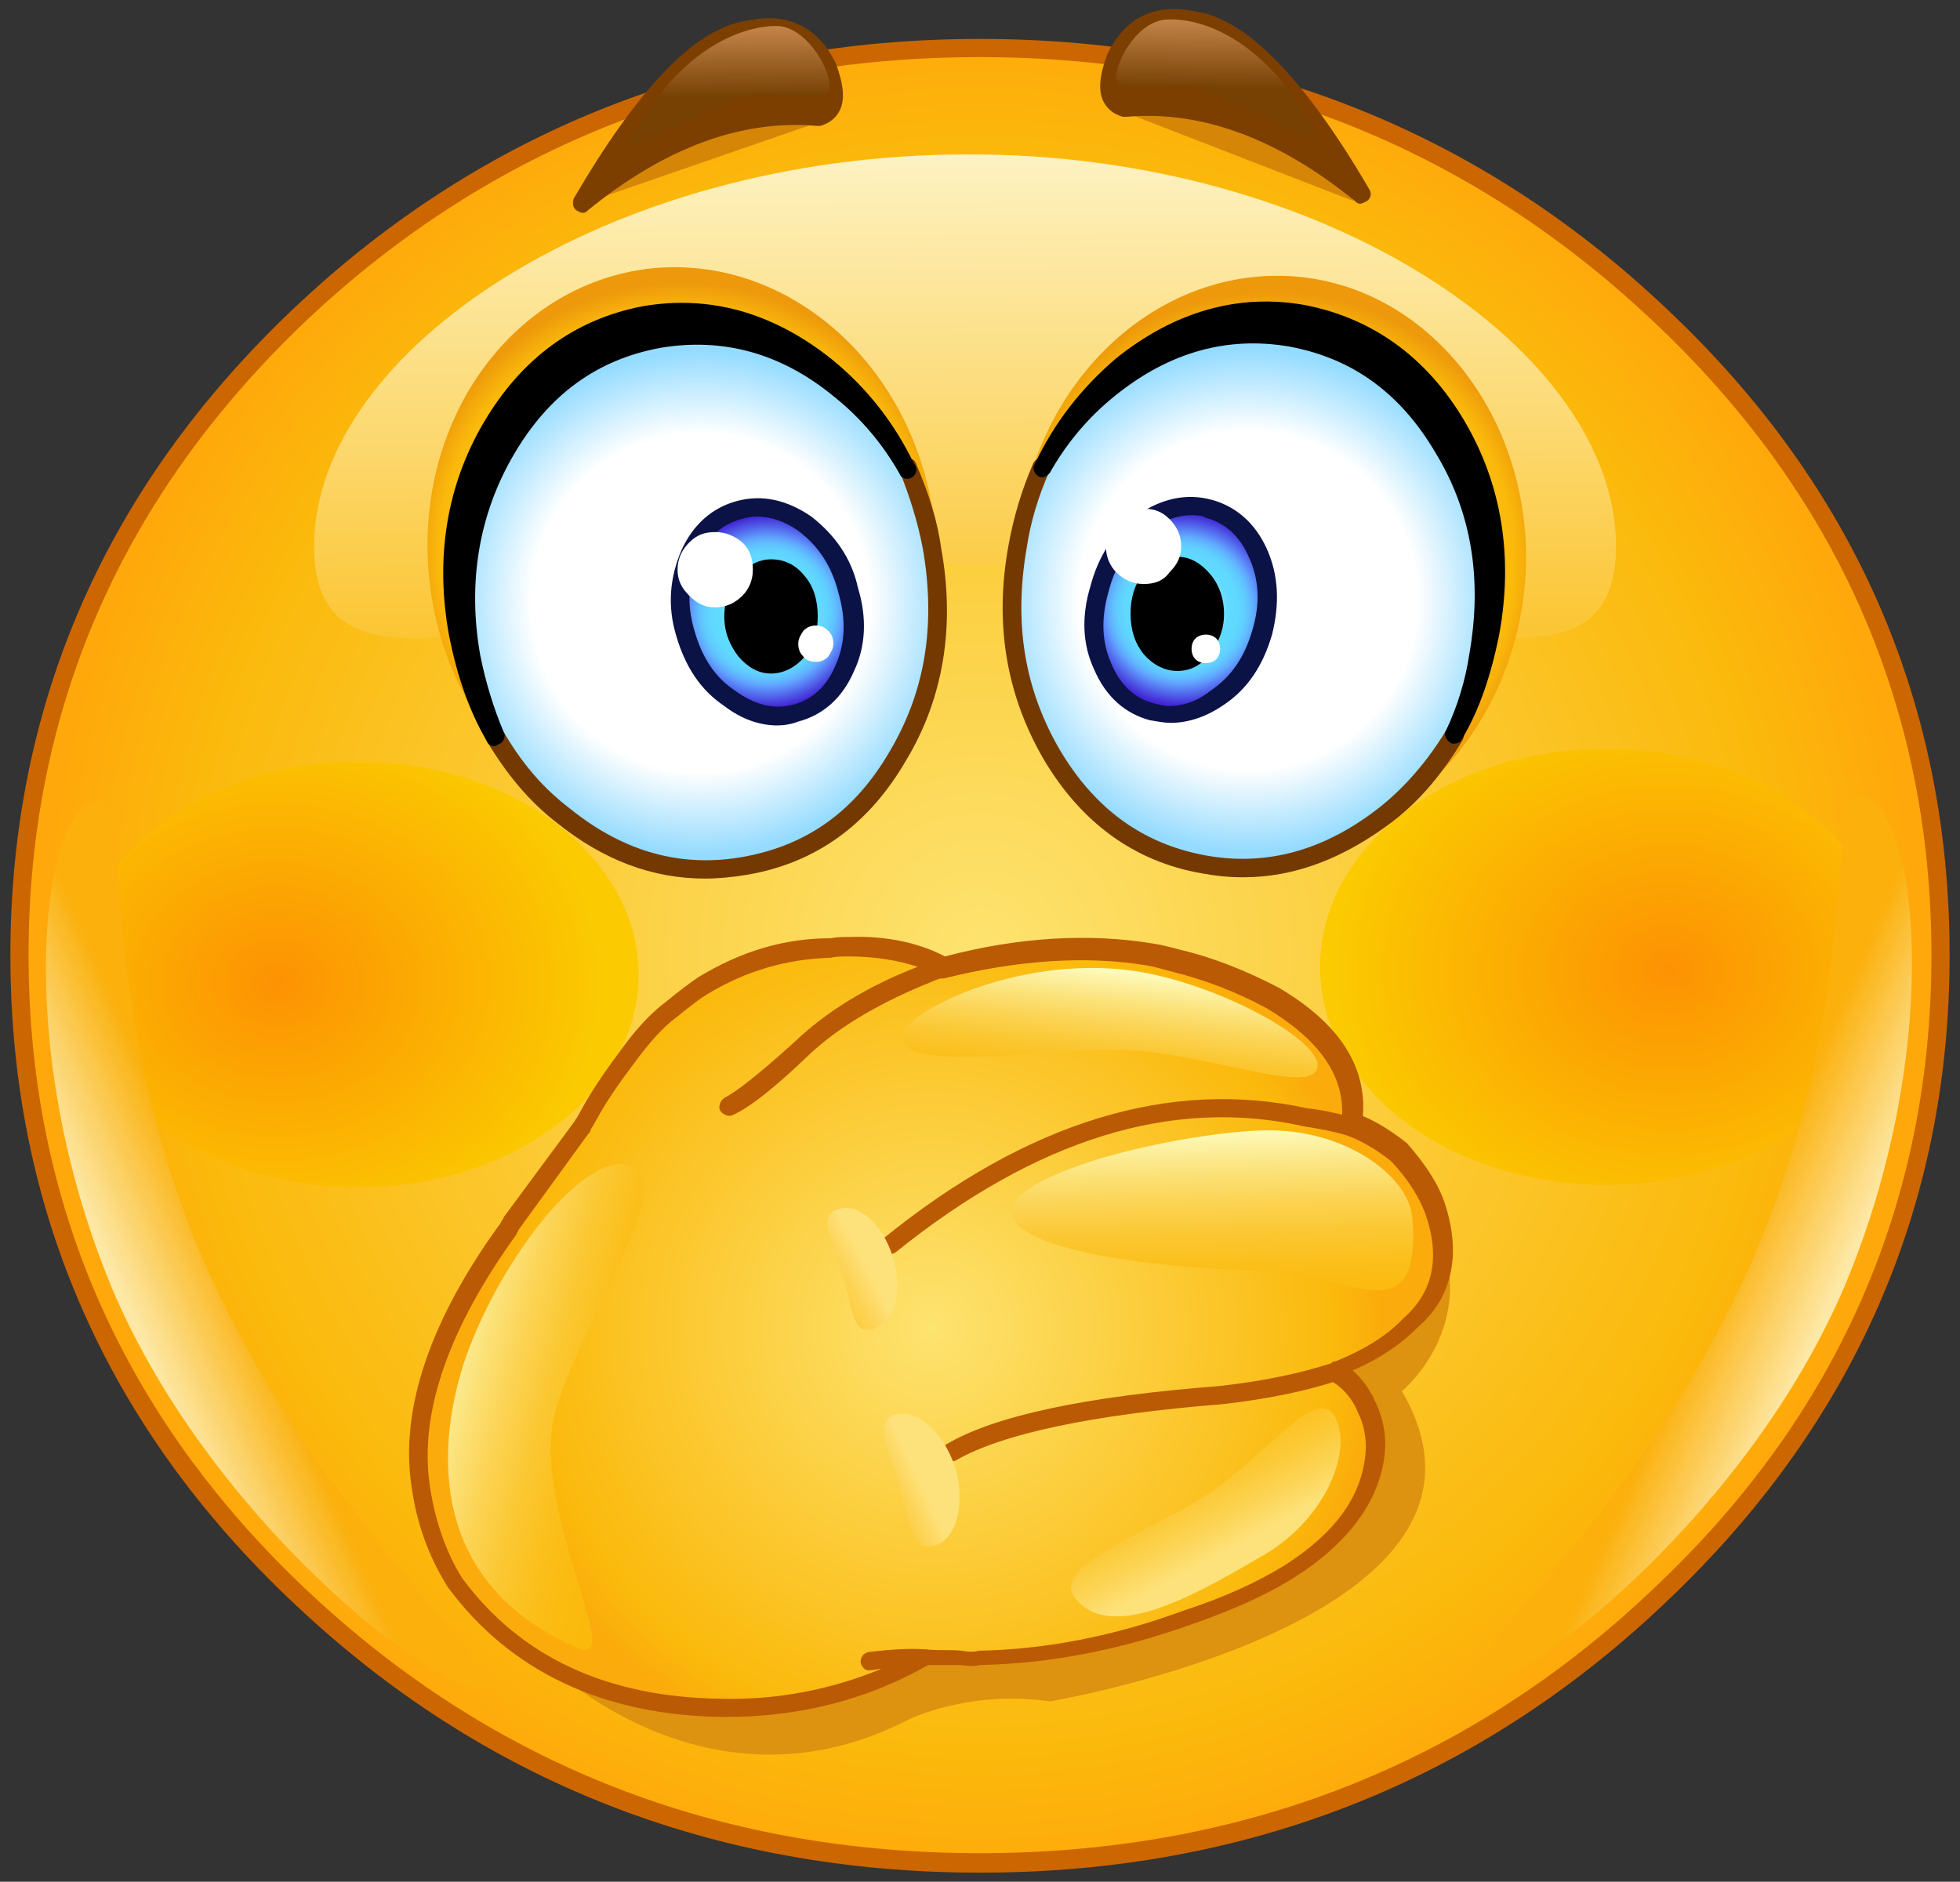
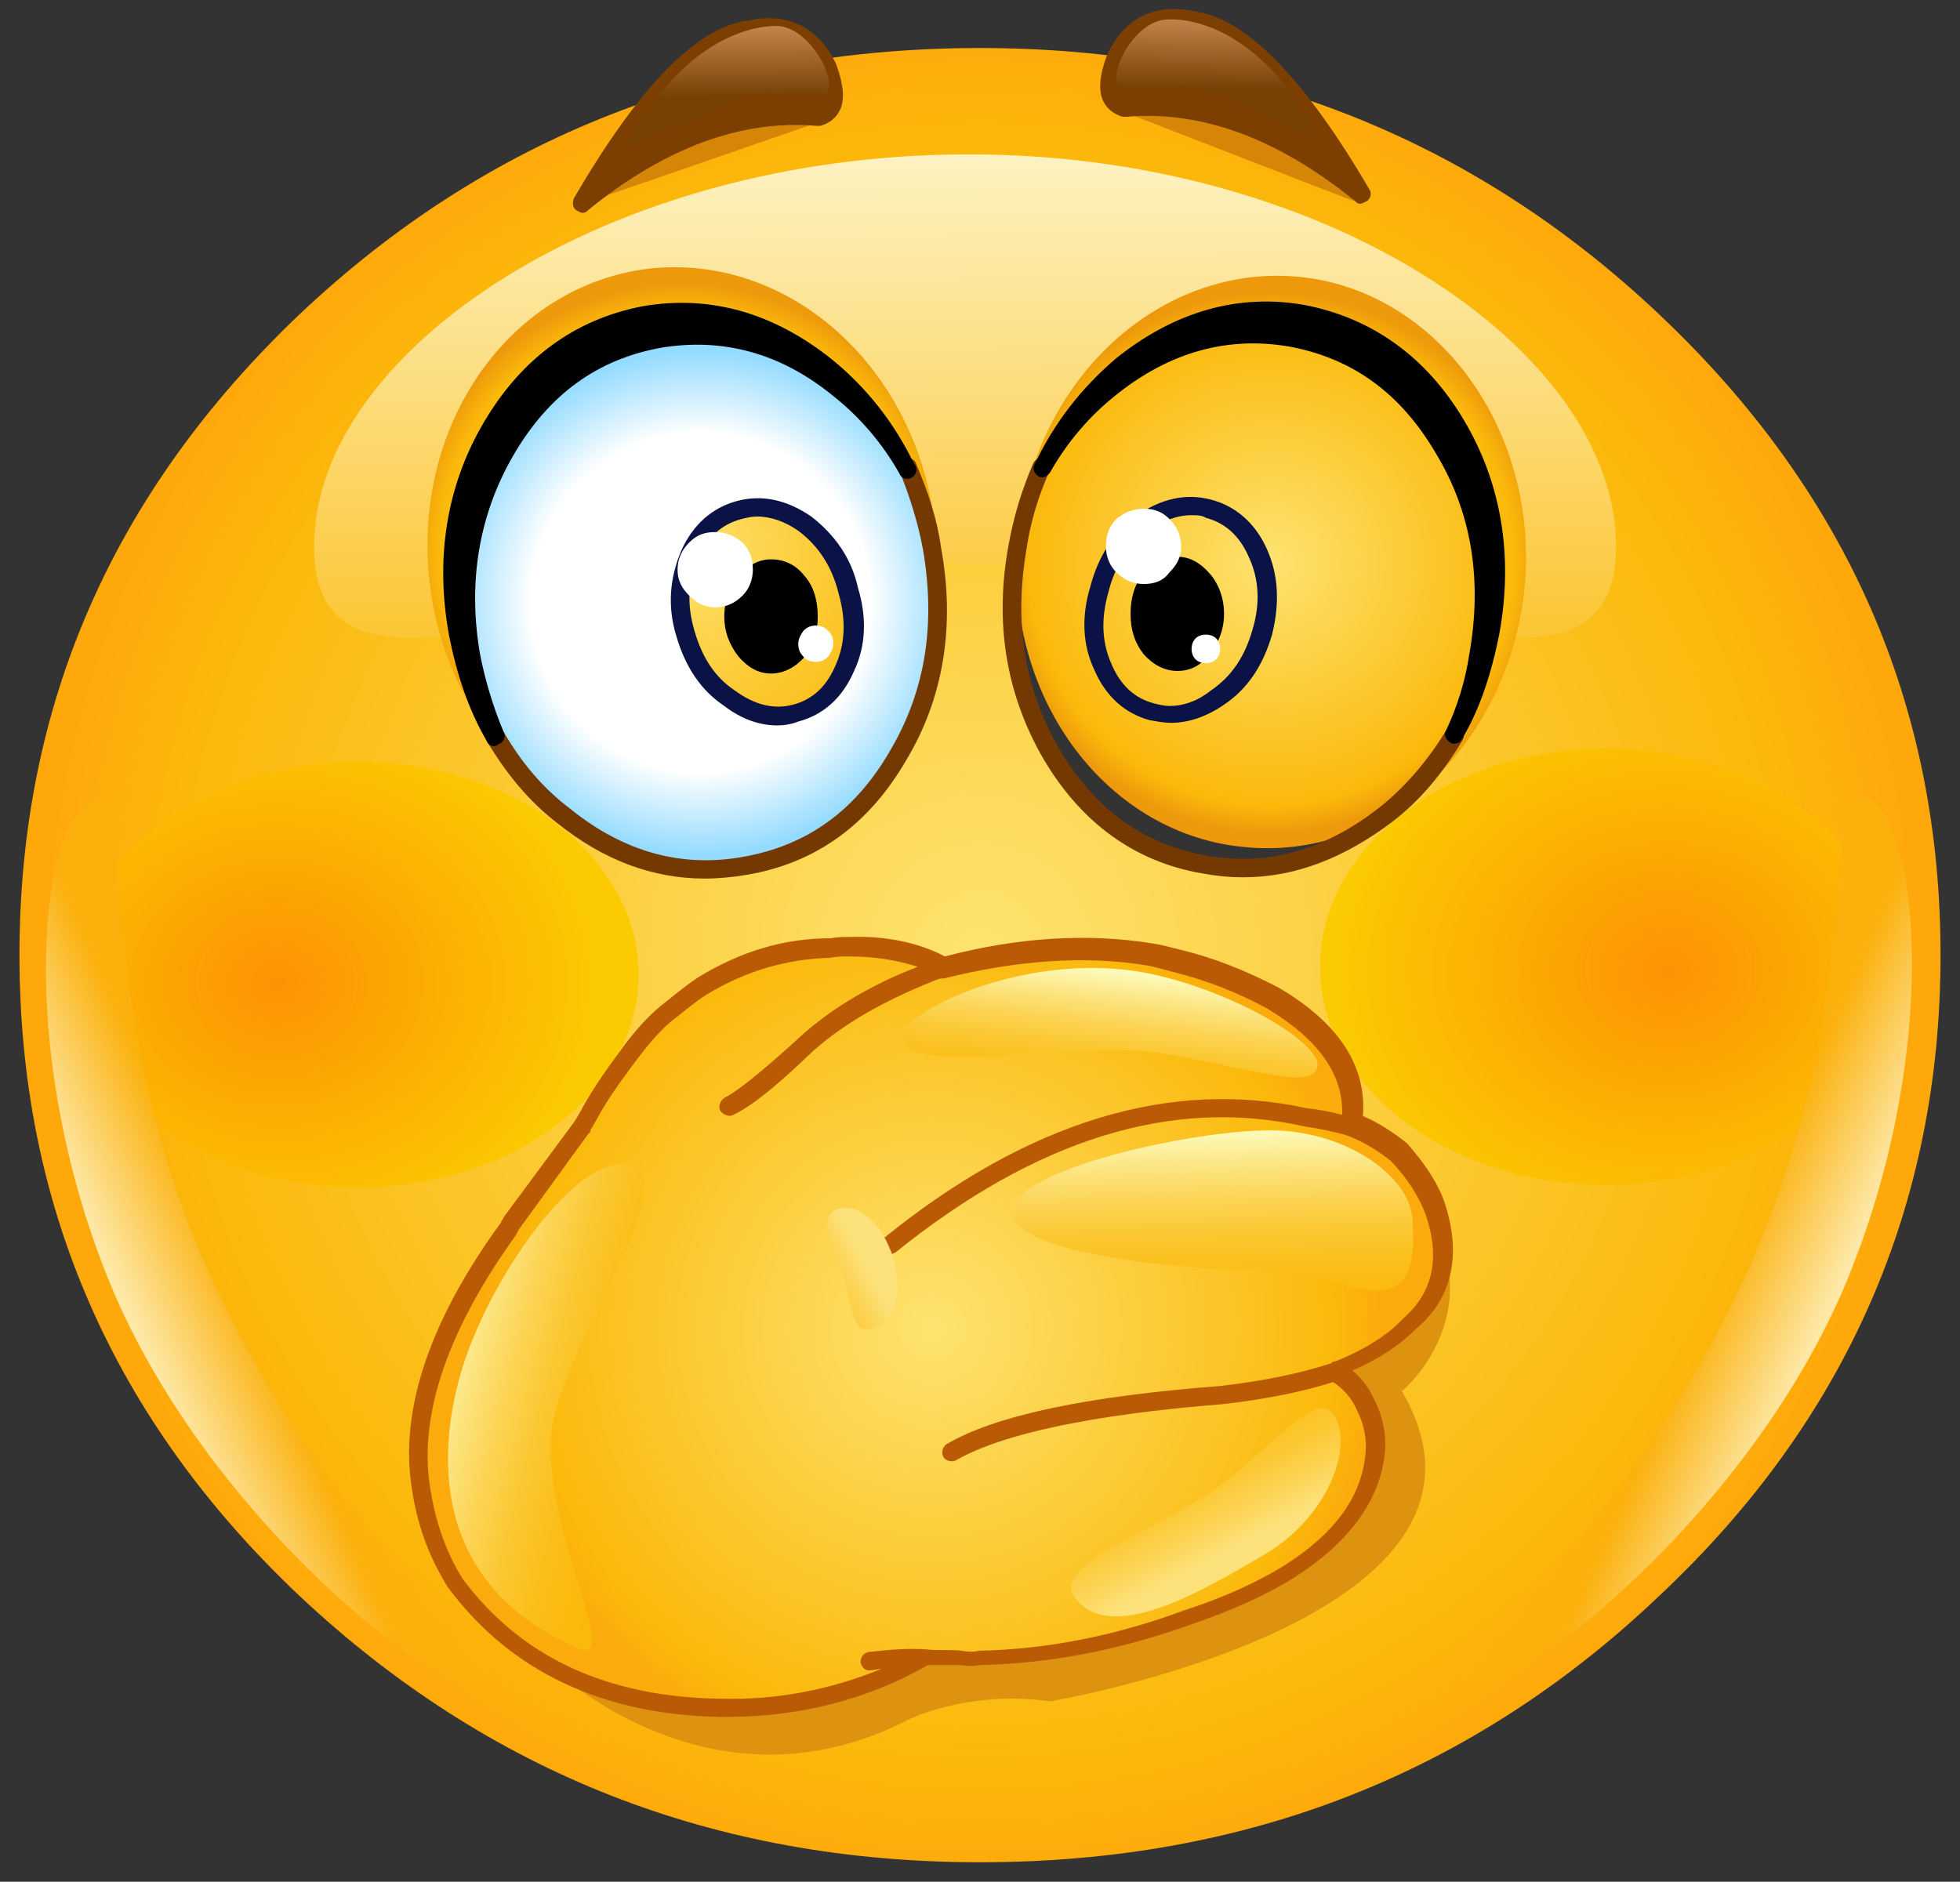
<svg xmlns="http://www.w3.org/2000/svg" version="1" width="151" height="145" viewBox="0 0 151 145">
  <rect x="0" y="0" width="151" height="145" fill="#333333" stroke="none" />
  <radialGradient id="a" cx="75.501" cy="73.64" r="71.989" gradientUnits="userSpaceOnUse">
    <stop offset="0" stop-color="#FDE370" />
    <stop offset=".855" stop-color="#FBB90B" />
    <stop offset="1" stop-color="#FFA80B" />
  </radialGradient>
  <path fill="url(#a)" d="M127.8 24.2C113.4 10.6 95.9 3.7 75.5 3.7s-37.9 6.8-52.4 20.5C8.7 37.9 1.5 54.3 1.5 73.6c0 19.3 7.2 35.8 21.6 49.4 14.5 13.6 31.9 20.5 52.4 20.5s37.9-6.8 52.3-20.5c14.5-13.6 21.7-30.2 21.7-49.4 0-19.3-7.2-35.7-21.7-49.4zM80.3 35.9c1.4-3.1 3.5-5.7 6.1-7.9 4.3-3.5 8.9-4.8 14-3.9 5 .9 8.9 3.8 11.8 8.6 2.8 4.8 3.7 10.2 2.7 16-.6 2.9-1.5 5.6-2.8 7.9-1.4 2.4-3.1 4.4-5.2 6.1-4.3 3.5-9 4.8-14 3.9-5-.9-8.9-3.7-11.7-8.5-2.8-4.8-3.6-10.1-2.6-16 .2-2.3.9-4.3 1.7-6.2z" />
  <radialGradient id="b" cx="143.456" cy="74.755" r="21.572" gradientTransform="matrix(1.194 0 0 1 -42.727 0)" gradientUnits="userSpaceOnUse">
    <stop offset="0" stop-color="#FD9203" />
    <stop offset="1" stop-color="#FBCA01" />
  </radialGradient>
  <ellipse fill="url(#b)" cx="123.7" cy="74.5" rx="22" ry="16.8" />
  <radialGradient id="c" cx="53.658" cy="75.717" r="20.864" gradientTransform="matrix(1.194 0 0 1 -42.727 0)" gradientUnits="userSpaceOnUse">
    <stop offset="0" stop-color="#FD9203" />
    <stop offset="1" stop-color="#FBCA01" />
  </radialGradient>
  <ellipse fill="url(#c)" cx="27.6" cy="75.1" rx="21.6" ry="16.4" />
  <linearGradient id="d" gradientUnits="userSpaceOnUse" x1="168.492" y1="67.129" x2="158.34" y2="58.481" gradientTransform="matrix(-.677 -.311 -.152 .702 133.888 105.54)">
    <stop offset="0" stop-color="#FDE8A6" />
    <stop offset="1" stop-color="#FBB00B" />
  </linearGradient>
  <path fill="url(#d)" d="M37.3 129.6c-1.2 2.7-20.2-11-28.4-29.7C.8 81.1 3.1 61.4 7.8 61.6c2.1.1-.2 16.8 7.9 35.6 8.2 18.8 22.4 30.6 21.6 32.4z" />
  <path fill="#DD9210" d="M42.2 128.2s12.3 12.3 27.8 4.3c0 0 4.6-2.3 10.9-1.4 0 0 37.4-6.3 27.1-23.9 0 0 6.7-5.5 2.1-13.8s-67.9 34.8-67.9 34.8z" />
  <path fill="#D68607" d="M86 8.4l18.3 7.1S94.1-.8 86 8.4zM44.9 15.7l18.8-6.5c0-.1-7.5-9.1-18.8 6.5z" />
  <linearGradient id="e" gradientUnits="userSpaceOnUse" x1="74.128" y1="11.849" x2="74.373" y2="59.686">
    <stop offset="0" stop-color="#FDF2C2" />
    <stop offset="1" stop-color="#FBB90B" />
  </linearGradient>
  <path fill="url(#e)" d="M124.5 42.1c0 15.1-22.6 1.3-50.3 1.3-27.7 0-50 13.8-50-1.3s22.6-30.2 50.3-30.2c27.6-.1 50 15.1 50 30.2z" />
  <radialGradient id="f" cx="96.28" cy="59.532" r="19.923" gradientTransform="matrix(1.046 .082 -.082 1.045 2.085 -26.75)" gradientUnits="userSpaceOnUse">
    <stop offset="0" stop-color="#FDE370" />
    <stop offset=".897" stop-color="#FBB90B" />
    <stop offset="1" stop-color="#ED990B" />
  </radialGradient>
  <path fill="url(#f)" d="M117.5 44.8c-1 12.2-10.5 21.4-21.3 20.5-10.8-.8-18.8-11.4-17.8-23.5s10.5-21.3 21.3-20.5c10.7.8 18.7 11.4 17.8 23.5z" />
  <radialGradient id="g" cx="48.818" cy="38.059" r="19.923" gradientTransform="matrix(1.042 -.122 .122 1.041 -2.934 8.985)" gradientUnits="userSpaceOnUse">
    <stop offset="0" stop-color="#FDE370" />
    <stop offset=".897" stop-color="#FBB90B" />
    <stop offset="1" stop-color="#ED990B" />
  </radialGradient>
  <path fill="url(#g)" d="M72 40.4c1.4 12.1-6.2 23-16.9 24.2-10.7 1.2-20.6-7.6-22-19.7S39.2 22 50 20.7c10.8-1.2 20.6 7.6 22 19.7z" />
  <radialGradient id="h" cx="96.15" cy="46.261" r="19.419" gradientUnits="userSpaceOnUse">
    <stop offset=".672" stop-color="#FFF" />
    <stop offset="1" stop-color="#94DBFF" />
  </radialGradient>
-   <path fill="url(#h)" d="M85.5 29.8c-2.2 1.7-3.9 3.8-5.2 6.1-.8 1.9-1.5 3.9-1.9 6.2-1 5.9-.2 11.2 2.6 16 2.8 4.8 6.7 7.6 11.7 8.5 5 .9 9.7-.4 14-3.9 2.2-1.7 3.9-3.8 5.2-6.1.8-1.8 1.5-3.9 1.9-6.1 1-5.9.2-11.2-2.7-16-2.8-4.8-6.7-7.6-11.8-8.6-4.9-.9-9.5.5-13.8 3.9zM85 51.3c-.8-1.8-.9-3.8-.3-6 .6-2.2 1.7-3.9 3.4-5.1 1.7-1.2 3.4-1.5 5.1-1.1 1.7.4 3 1.6 3.8 3.4.8 1.9.9 3.9.3 6.1-.6 2.2-1.7 3.9-3.4 5-1.6 1.2-3.3 1.6-5.1 1.2-1.7-.4-3-1.6-3.8-3.5z" />
  <radialGradient id="i" cx="91.008" cy="46.964" r="7.386" gradientUnits="userSpaceOnUse">
    <stop offset="0" stop-color="#E2F9FF" />
    <stop offset=".5" stop-color="#60DBFF" />
    <stop offset=".592" stop-color="#60D8FF" />
    <stop offset=".656" stop-color="#60CFFF" />
    <stop offset=".711" stop-color="#60C0FF" />
    <stop offset=".761" stop-color="#60AAFF" />
    <stop offset=".784" stop-color="#609DFF" />
    <stop offset="1" stop-color="#4226D4" />
  </radialGradient>
-   <path fill="url(#i)" d="M84.7 45.4c-.6 2.2-.6 4.1.3 6 .8 1.9 2.1 3 3.8 3.5 1.8.4 3.5.1 5.1-1.2 1.7-1.2 2.8-2.9 3.4-5 .6-2.2.5-4.2-.3-6.1-.8-1.8-2.1-3-3.8-3.4-1.7-.4-3.4-.1-5.1 1.1-1.7 1.2-2.8 2.9-3.4 5.1z" />
  <path fill="#0B1246" d="M90.2 55.7c-.5 0-1-.1-1.6-.2-1.9-.5-3.4-1.8-4.3-3.9-.9-1.9-1-4.1-.3-6.4.6-2.3 1.8-4.2 3.6-5.5 1.9-1.3 3.8-1.7 5.7-1.2 1.9.5 3.4 1.8 4.3 3.8.9 2 1 4.2.4 6.6-.7 2.4-1.9 4.2-3.7 5.4-1.3.9-2.7 1.4-4.1 1.4zm1.6-16c-1.1 0-2.2.4-3.3 1.2-1.6 1.2-2.6 2.7-3.1 4.7-.6 2.1-.5 3.9.2 5.5.7 1.7 1.8 2.7 3.3 3.1.4.1.8.2 1.2.2 1.1 0 2.2-.4 3.2-1.2 1.6-1.1 2.6-2.6 3.2-4.7.6-2 .5-3.9-.3-5.6-.7-1.6-1.8-2.6-3.3-3-.3-.2-.7-.2-1.1-.2z" />
  <path fill="#733900" d="M95.8 67.6c-1.1 0-2.1-.1-3.2-.3-5.2-.9-9.3-3.9-12.2-8.8-2.9-5-3.8-10.5-2.7-16.5.4-2.2 1-4.2 1.9-6.3.2-.4.6-.5.9-.4.4.2.5.6.4.9-.9 2-1.5 4-1.8 6-1 5.8-.2 10.8 2.5 15.5 2.7 4.6 6.4 7.3 11.2 8.2 4.8.9 9.3-.4 13.5-3.7 2-1.6 3.7-3.6 5.1-5.9.2-.3.6-.5 1-.3.3.2.5.6.3 1-1.5 2.5-3.2 4.6-5.4 6.3-3.7 2.8-7.5 4.3-11.5 4.3z" />
-   <path fill="#C60" d="M75.5 144.3c-20.5 0-38.3-7-52.8-20.7C8.1 109.9.8 93 .8 73.6s7.4-36.2 21.9-49.9C37.2 10 55 3 75.5 3s38.3 7 52.8 20.7c14.6 13.7 21.9 30.5 21.9 49.9s-7.4 36.2-21.9 49.9c-14.5 13.8-32.3 20.8-52.8 20.8zm0-139.9c-20.1 0-37.6 6.8-51.9 20.3C9.4 38.2 2.2 54.6 2.2 73.6s7.2 35.5 21.4 48.9c14.3 13.5 31.7 20.3 51.9 20.3 20.1 0 37.6-6.8 51.8-20.3 14.3-13.4 21.5-29.9 21.5-48.9s-7.2-35.5-21.5-48.9C113.1 11.3 95.7 4.4 75.5 4.4z" />
  <path fill="#7D3F00" d="M92 1.6c-2.9-.6-4.9.4-6.1 2.9-.8 2.2-.6 3.4.8 3.8 6-.5 12 1.7 18.1 6.7C100 6.6 95.7 2.2 92 1.6z" />
  <path fill="#7D3F00" d="M104.8 15.7c-.2 0-.3-.1-.4-.2-5.9-4.8-11.8-7-17.6-6.5h-.3c-.7-.2-1.2-.6-1.5-1.2-.4-.8-.3-2 .3-3.6 1.4-2.9 3.7-4 6.9-3.3 3.9.6 8.4 5.3 13.3 13.7.2.3.1.7-.2.9-.2.1-.4.2-.5.2zM88.3 7.5c4.6 0 9.3 1.6 14 4.7-3.9-6-7.4-9.4-10.4-9.9-.5-.1-1-.2-1.4-.2-1.8 0-3 .9-3.9 2.6-.5 1.4-.5 2.1-.3 2.4.1.1.2.3.5.4h1.5z" />
  <radialGradient id="j" cx="71.811" cy="102.328" r="34.807" gradientUnits="userSpaceOnUse">
    <stop offset="0" stop-color="#FDE370" />
    <stop offset=".897" stop-color="#FBB90B" />
    <stop offset="1" stop-color="#FBAB0B" />
  </radialGradient>
  <path fill="url(#j)" d="M98.3 77c-2.4-1.3-4.9-2.3-7.4-2.9-.7-.2-1.4-.4-2.1-.5-5-.8-10.3-.4-16 1h-.1c-.3.1-.6.2-.8.3-4.1 1.6-7.5 3.6-9.9 6-2.5 2.3-4.4 3.8-5.5 4.4 1.2-.6 3-2.1 5.5-4.4 2.5-2.4 5.8-4.4 9.9-6 .3-.1.6-.2.8-.3h.1v-.1c-1.8-1-4.3-1.6-7.2-1.5-.5 0-1 0-1.5.1-3.4.1-6.6 1-9.8 2.9-.6.4-1.4 1-2.4 1.8s-2.2 2-3.5 3.8c-1 1.4-2 2.8-2.9 4.3l-.4.7c-.1.1-.2.2-.2.4l-5.4 7.3c-.1.1-.2.2-.2.3-5.4 7.3-7.6 14-6.8 19.8.4 2.8 1.3 5.3 2.7 7.5 4.7 6.4 11.6 9.6 20.6 9.7 5.7.1 10.9-1.3 15.8-3.9-1.2-.1-2.6 0-4.4.2 1.8-.2 3.2-.3 4.4-.2.9.1 1.8.1 2.8.1.5.1 1 .1 1.4 0 5.2-.1 10.5-1.2 16-3.1 3.1-1 5.8-2.3 7.9-3.6 4-2.6 6.2-5.6 6.6-9.2.1-1.2-.1-2.4-.7-3.6-.6-1.3-1.4-2.2-2.5-2.8-2.4.8-5.2 1.4-8.6 1.8-10.3.8-17.2 2.3-20.8 4.4 3.5-2.1 10.4-3.6 20.8-4.4 3.4-.4 6.2-.9 8.6-1.8.2-.1.3-.2.5-.2 2.4-.9 4.2-2.1 5.5-3.4 2.5-2.2 3.1-5.1 1.9-8.8-.5-1.4-1.4-2.9-2.7-4.3-1.2-1-2.4-1.7-3.7-2.2-1.2-.4-2.3-.6-3.5-.8-10.3-2.3-21 .9-32 9.8 11-8.9 21.7-12.1 32-9.8 1.2.2 2.3.4 3.5.8.2-3.7-1.8-6.9-6.3-9.6z" />
-   <path fill="#BA5A04" d="M56 132.3h-.3c-9.2-.1-16.4-3.5-21.2-10-1.5-2.4-2.4-4.9-2.8-7.8-.9-6 1.5-12.9 6.9-20.3 0 0 0-.1.1-.2 0 0 .1-.1.1-.2l5.4-7.3c.1-.1.1-.2.2-.3l.4-.7c.7-1.3 1.7-2.8 2.9-4.4 1.2-1.7 2.4-3 3.6-3.9 1.1-.9 1.9-1.5 2.5-1.9 3.3-2 6.6-3 10.2-3 .5-.1 1-.1 1.5-.1 2.9-.1 5.4.5 7.3 1.5 5.7-1.5 11.1-1.8 16-1 .7.1 1.4.3 2.2.5 2.5.6 5 1.6 7.5 2.9 4.6 2.7 6.8 6 6.5 9.9 1.2.5 2.4 1.3 3.4 2.1 1.4 1.6 2.4 3.1 2.9 4.6 1.3 3.9.6 7.3-2.1 9.6-1.3 1.3-2.9 2.4-5 3.3.7.6 1.3 1.4 1.7 2.3.6 1.2.9 2.5.8 3.9-.3 3.7-2.7 7-6.9 9.7-2.2 1.4-4.9 2.6-8.1 3.7-5.6 2-11 3-16.2 3.1-.4.1-.9.1-1.5 0h-2.5c-4.7 2.7-10 4-15.5 4zM40 94.7s-.1.1-.1.2c0 0-.1.1-.1.2-5.2 7.2-7.5 13.7-6.7 19.3.4 2.7 1.2 5.1 2.5 7.2 4.5 6.1 11.2 9.2 20 9.3 4.3.1 8.4-.7 12.3-2.3-.3 0-.5.1-.8.1-.4.1-.7-.2-.8-.6 0-.4.2-.7.6-.8 1.7-.2 3.2-.3 4.5-.2.9.1 1.8 0 2.7.1.5.1 1 .1 1.3 0 5.1-.1 10.4-1.1 15.8-3.1 3.1-1 5.7-2.2 7.8-3.5 3.9-2.5 5.9-5.3 6.2-8.6.1-1.1-.1-2.2-.6-3.2-.4-1-1.1-1.8-1.9-2.3-2.2.7-5 1.3-8.5 1.7-10.1.8-17 2.3-20.5 4.3-.3.2-.8.1-1-.2-.2-.3-.1-.8.2-1 3.7-2.2 10.7-3.7 21.1-4.5 3.5-.4 6.2-1 8.4-1.7 0 0 .1 0 .2-.1s.2-.1.3-.1c2.2-.9 4-2 5.2-3.3 2.3-2 2.9-4.7 1.7-8.1-.5-1.3-1.3-2.6-2.6-4-1-.8-2.1-1.5-3.4-2-1-.3-2-.5-3.3-.7-10.2-2.3-20.7 1-31.5 9.7-.3.2-.8.2-1-.1-.2-.3-.2-.8.1-1 11.1-9 22.1-12.3 32.6-10 1 .1 1.9.3 2.7.5.1-3.1-1.8-5.8-5.8-8.2-2.4-1.3-4.8-2.2-7.2-2.8-.8-.2-1.4-.4-2-.5-4.8-.8-10.1-.4-15.7 1h-.2c-.1 0-.4.1-.6.2-4 1.6-7.3 3.5-9.7 5.8-2.5 2.4-4.4 3.9-5.7 4.5-.3.2-.8 0-1-.3-.2-.3 0-.8.3-1 .8-.4 2.3-1.5 5.4-4.3 2.4-2.3 5.6-4.3 9.5-5.8-1.5-.5-3.3-.8-5.3-.8-.5 0-1 0-1.4.1-3.4.1-6.5 1-9.5 2.8-.5.3-1.3.9-2.4 1.8-1.1.8-2.2 2.1-3.3 3.6-1.2 1.6-2.1 2.9-2.8 4.2l-.4.7s-.1.1-.1.2-.1.2-.2.3L40 94.7z" />
+   <path fill="#BA5A04" d="M56 132.3h-.3c-9.2-.1-16.4-3.5-21.2-10-1.5-2.4-2.4-4.9-2.8-7.8-.9-6 1.5-12.9 6.9-20.3 0 0 0-.1.1-.2 0 0 .1-.1.1-.2l5.4-7.3c.1-.1.1-.2.2-.3l.4-.7c.7-1.3 1.7-2.8 2.9-4.4 1.2-1.7 2.4-3 3.6-3.9 1.1-.9 1.9-1.5 2.5-1.9 3.3-2 6.6-3 10.2-3 .5-.1 1-.1 1.5-.1 2.9-.1 5.4.5 7.3 1.5 5.7-1.5 11.1-1.8 16-1 .7.1 1.4.3 2.2.5 2.5.6 5 1.6 7.5 2.9 4.6 2.7 6.8 6 6.5 9.9 1.2.5 2.4 1.3 3.4 2.1 1.4 1.6 2.4 3.1 2.9 4.6 1.3 3.9.6 7.3-2.1 9.6-1.3 1.3-2.9 2.4-5 3.3.7.6 1.3 1.4 1.7 2.3.6 1.2.9 2.5.8 3.9-.3 3.7-2.7 7-6.9 9.7-2.2 1.4-4.9 2.6-8.1 3.7-5.6 2-11 3-16.2 3.1-.4.1-.9.1-1.5 0h-2.5c-4.7 2.7-10 4-15.5 4zM40 94.7s-.1.1-.1.2c0 0-.1.1-.1.2-5.2 7.2-7.5 13.7-6.7 19.3.4 2.7 1.2 5.1 2.5 7.2 4.5 6.1 11.2 9.2 20 9.3 4.3.1 8.4-.7 12.3-2.3-.3 0-.5.1-.8.1-.4.1-.7-.2-.8-.6 0-.4.2-.7.6-.8 1.7-.2 3.2-.3 4.5-.2.9.1 1.8 0 2.7.1.5.1 1 .1 1.3 0 5.1-.1 10.4-1.1 15.8-3.1 3.1-1 5.7-2.2 7.8-3.5 3.9-2.5 5.9-5.3 6.2-8.6.1-1.1-.1-2.2-.6-3.2-.4-1-1.1-1.8-1.9-2.3-2.2.7-5 1.3-8.5 1.7-10.1.8-17 2.3-20.5 4.3-.3.2-.8.1-1-.2-.2-.3-.1-.8.2-1 3.7-2.2 10.7-3.7 21.1-4.5 3.5-.4 6.2-1 8.4-1.7 0 0 .1 0 .2-.1s.2-.1.3-.1c2.2-.9 4-2 5.2-3.3 2.3-2 2.9-4.7 1.7-8.1-.5-1.3-1.3-2.6-2.6-4-1-.8-2.1-1.5-3.4-2-1-.3-2-.5-3.3-.7-10.2-2.3-20.7 1-31.5 9.7-.3.2-.8.2-1-.1-.2-.3-.2-.8.1-1 11.1-9 22.1-12.3 32.6-10 1 .1 1.9.3 2.7.5.1-3.1-1.8-5.8-5.8-8.2-2.4-1.3-4.8-2.2-7.2-2.8-.8-.2-1.4-.4-2-.5-4.8-.8-10.1-.4-15.7 1h-.2c-.1 0-.4.1-.6.2-4 1.6-7.3 3.5-9.7 5.8-2.5 2.4-4.4 3.9-5.7 4.5-.3.2-.8 0-1-.3-.2-.3 0-.8.3-1 .8-.4 2.3-1.5 5.4-4.3 2.4-2.3 5.6-4.3 9.5-5.8-1.5-.5-3.3-.8-5.3-.8-.5 0-1 0-1.4.1-3.4.1-6.5 1-9.5 2.8-.5.3-1.3.9-2.4 1.8-1.1.8-2.2 2.1-3.3 3.6-1.2 1.6-2.1 2.9-2.8 4.2l-.4.7s-.1.1-.1.2-.1.2-.2.3z" />
  <path d="M93.2 50.4c.7-.9 1.1-1.9 1.1-3.1 0-1.2-.4-2.3-1.1-3.1-.7-.8-1.5-1.3-2.5-1.3s-1.9.4-2.6 1.3c-.7.8-1 1.9-1 3.1 0 1.2.3 2.2 1 3.1.7.8 1.6 1.3 2.6 1.3s1.8-.4 2.5-1.3z" />
  <path fill="#FFF" d="M90.1 44.1c.6-.6.9-1.2.9-2s-.3-1.5-.9-2.1c-.6-.6-1.2-.8-2-.8s-1.5.3-2.1.8c-.6.6-.8 1.3-.8 2.1s.3 1.5.8 2c.6.6 1.3.9 2.1.9s1.5-.2 2-.9zM93.7 50.8c.2-.2.3-.5.3-.8 0-.3-.1-.6-.3-.8-.2-.2-.5-.3-.8-.3-.3 0-.6.1-.8.3-.2.2-.3.5-.3.8 0 .3.1.6.3.8.2.2.5.3.8.3.3 0 .6-.1.8-.3z" />
  <path fill="#7D3F00" d="M57.7 2.3c2.8-.6 4.9.3 6.1 2.9.8 2.1.6 3.4-.8 3.8-6-.5-12 1.7-18.1 6.7C49.7 7.3 54 2.9 57.7 2.3z" />
  <path fill="#7D3F00" d="M44.9 16.4c-.2 0-.3-.1-.5-.2-.3-.2-.3-.6-.2-.9 4.9-8.4 9.3-13.1 13.3-13.7.6-.1 1.1-.2 1.7-.2 2.3 0 4.1 1.2 5.2 3.5.6 1.6.7 2.8.3 3.6-.3.6-.8 1-1.5 1.2h-.3c-5.8-.5-11.7 1.7-17.6 6.5-.1.1-.2.2-.4.2zM59.3 2.8c-.4 0-.9.1-1.4.2-3 .5-6.6 3.9-10.5 9.9 5.2-3.5 10.4-5.1 15.5-4.7.3-.1.5-.3.5-.4.2-.3.2-1-.3-2.4-.8-1.7-2.1-2.6-3.8-2.6z" />
  <path d="M86.4 28c-2.7 2.2-4.7 4.8-6.1 7.9 1.3-2.3 3-4.4 5.2-6.1 4.3-3.5 8.9-4.8 14-3.9 5 .9 8.9 3.8 11.8 8.6 2.8 4.8 3.7 10.2 2.7 16-.4 2.2-1 4.3-1.9 6.1 1.3-2.3 2.3-5 2.8-7.9 1-5.9.2-11.2-2.7-16-2.8-4.8-6.7-7.6-11.8-8.6-5-.9-9.7.4-14 3.9z" />
  <path d="M112 57.3c-.1 0-.2 0-.3-.1-.3-.2-.5-.6-.3-.9.9-1.9 1.5-3.9 1.8-5.9 1-5.7.2-10.9-2.6-15.5-2.7-4.6-6.4-7.3-11.3-8.2-4.7-.8-9.2.4-13.4 3.8-2 1.6-3.7 3.6-5 5.9-.2.3-.6.5-.9.3-.3-.2-.5-.6-.3-.9 1.5-3.2 3.6-5.9 6.3-8.2 4.5-3.6 9.4-5 14.5-4.1 5.2 1 9.4 4 12.3 8.9 2.9 4.9 3.8 10.5 2.7 16.5-.6 3-1.5 5.8-2.9 8.1-.1.2-.3.3-.6.3zM96.5 24.9c1 0 2.1.1 3.1.3 5.2 1 9.4 4 12.3 8.9.8 1.4 1.5 2.8 2 4.3-.5-1.9-1.2-3.7-2.2-5.4-2.7-4.6-6.4-7.3-11.3-8.2-2.9-.5-5.7-.3-8.3.8 1.3-.4 2.8-.7 4.4-.7z" />
  <radialGradient id="k" cx="53.967" cy="46.426" r="19.42" gradientUnits="userSpaceOnUse">
    <stop offset=".672" stop-color="#FFF" />
    <stop offset="1" stop-color="#94DBFF" />
  </radialGradient>
  <path fill="url(#k)" d="M38.1 56.7c1.4 2.4 3.1 4.4 5.2 6.1 4.3 3.5 9 4.8 14 3.9 5-.9 8.9-3.7 11.7-8.5 2.8-4.8 3.6-10.1 2.6-16-.4-2.3-1-4.3-1.9-6.2-1.3-2.3-3-4.4-5.2-6.1-4.3-3.5-8.9-4.8-14-3.9-5 .9-8.9 3.8-11.8 8.6-2.8 4.8-3.7 10.2-2.7 16 .6 2.3 1.3 4.3 2.1 6.1zm18.8-17.4c1.7-.4 3.4-.1 5.1 1.1 1.7 1.3 2.8 3 3.4 5.1.6 2.2.6 4.1-.3 6-.8 1.9-2.1 3-3.8 3.5-1.8.4-3.5.1-5.1-1.2-1.7-1.2-2.8-2.9-3.4-5-.6-2.2-.5-4.2.3-6.1.9-1.8 2.1-3 3.8-3.4z" />
  <radialGradient id="l" cx="59.109" cy="47.13" r="7.386" gradientUnits="userSpaceOnUse">
    <stop offset="0" stop-color="#E2F9FF" />
    <stop offset=".5" stop-color="#60DBFF" />
    <stop offset=".592" stop-color="#60D8FF" />
    <stop offset=".656" stop-color="#60CFFF" />
    <stop offset=".711" stop-color="#60C0FF" />
    <stop offset=".761" stop-color="#60AAFF" />
    <stop offset=".784" stop-color="#609DFF" />
    <stop offset="1" stop-color="#4226D4" />
  </radialGradient>
-   <path fill="url(#l)" d="M62 40.4c-1.7-1.2-3.4-1.5-5.1-1.1-1.7.4-3 1.6-3.8 3.4-.8 1.9-.9 3.9-.3 6.1.6 2.2 1.7 3.9 3.4 5 1.6 1.2 3.3 1.6 5.1 1.2 1.7-.4 3-1.6 3.8-3.5.8-1.8.9-3.8.3-6-.6-2.1-1.7-3.8-3.4-5.1z" />
  <path fill="#0B1246" d="M59.9 55.9c-1.4 0-2.8-.5-4.1-1.5-1.8-1.2-3-3-3.7-5.4-.7-2.3-.5-4.5.4-6.6.9-2 2.4-3.3 4.3-3.8s3.8-.1 5.7 1.2c1.8 1.4 3.1 3.2 3.6 5.5.7 2.3.6 4.5-.3 6.4-.9 2.1-2.4 3.4-4.3 3.9-.5.2-1.1.3-1.6.3zm-1.6-16.1c-.4 0-.8.1-1.2.2-1.5.4-2.6 1.4-3.3 3-.8 1.7-.9 3.6-.3 5.6.6 2.1 1.6 3.6 3.1 4.6 1.5 1.1 3 1.5 4.5 1.1 1.5-.4 2.6-1.4 3.3-3.1.7-1.6.8-3.4.2-5.5-.5-2-1.5-3.6-3.1-4.8-1-.7-2.1-1.1-3.2-1.1z" />
  <path fill="#733900" d="M54.3 67.7c-4 0-7.8-1.4-11.4-4.3-2.2-1.7-3.9-3.8-5.4-6.3-.2-.3-.1-.8.3-1 .3-.2.8-.1 1 .3 1.4 2.4 3 4.3 5.1 5.9 4.2 3.4 8.7 4.6 13.5 3.7 4.8-.9 8.5-3.5 11.2-8.2 2.7-4.6 3.5-9.7 2.5-15.5-.4-2.1-1-4-1.8-6-.2-.4 0-.8.4-.9.4-.2.8 0 .9.4.9 2.1 1.6 4.2 1.9 6.4 1.1 6 .2 11.6-2.7 16.4-2.9 5-7 7.9-12.2 8.8-1.2.2-2.3.3-3.3.3z" />
  <path d="M56.9 50.6c-.7-.9-1.1-1.9-1.1-3.1 0-1.2.4-2.3 1.1-3.1.7-.8 1.5-1.3 2.5-1.3s1.9.4 2.6 1.3c.7.8 1 1.9 1 3.1 0 1.2-.3 2.2-1 3.1-.7.8-1.6 1.3-2.6 1.3s-1.8-.5-2.5-1.3z" />
  <path fill="#FFF" d="M53.1 45.9c-.6-.6-.9-1.2-.9-2s.3-1.5.9-2.1c.6-.6 1.2-.8 2-.8s1.5.3 2.1.8c.6.6.8 1.3.8 2.1s-.3 1.5-.8 2c-.6.6-1.3.9-2.1.9s-1.4-.3-2-.9zM61.9 50.6c-.3-.3-.4-.6-.4-1s.2-.7.4-1c.3-.3.6-.4 1-.4s.7.2.9.4c.3.3.4.6.4 1s-.2.7-.4 1c-.3.3-.6.4-.9.4-.4 0-.8-.1-1-.4z" />
  <path d="M63.7 28.2c2.7 2.2 4.7 4.8 6.1 7.9-1.3-2.3-3-4.4-5.2-6.1-4.3-3.5-8.9-4.8-14-3.9-5 .9-8.9 3.8-11.8 8.6-2.8 4.8-3.7 10.2-2.7 16 .4 2.2 1 4.3 1.9 6.1-1.3-2.3-2.3-5-2.8-7.9-1-5.9-.2-11.2 2.7-16 2.8-4.8 6.7-7.6 11.8-8.6 5-.9 9.7.4 14 3.9z" />
  <path d="M38.1 57.5c-.2 0-.5-.1-.6-.4-1.4-2.4-2.3-5.1-2.9-8.1-1.1-6-.2-11.6 2.7-16.5 2.9-4.9 7-7.9 12.2-8.9 5.2-.9 10.1.5 14.6 4.1 2.7 2.2 4.8 4.9 6.3 8 .1.1.2.3.2.5 0 .4-.4.7-.7.7-.2 0-.5-.1-.6-.4-1.3-2.3-3-4.3-5-5.9-4.1-3.4-8.6-4.6-13.4-3.8-4.9.9-8.6 3.6-11.3 8.2-2.7 4.6-3.6 9.9-2.6 15.5.4 2 1 4 1.8 5.9.2.3 0 .8-.3.9-.2.1-.3.2-.4.2zm14.6-32.8c-.9 0-1.9.1-2.9.3-4.9.9-8.6 3.6-11.3 8.2-1 1.7-1.8 3.5-2.2 5.4.5-1.5 1.2-2.9 2-4.3 2.9-4.9 7-7.9 12.2-8.9 2.6-.5 5.2-.3 7.7.4-1.8-.7-3.6-1.1-5.5-1.1z" />
  <linearGradient id="m" gradientUnits="userSpaceOnUse" x1="93.811" y1="1.2" x2="93.742" y2="6.834">
    <stop offset="0" stop-color="#C7874D" />
    <stop offset="1" stop-color="#774104" />
  </linearGradient>
  <path fill="url(#m)" d="M101.4 10.3c.7 1.4-7.9-3.7-10.2-3.7-2.3 0-5.2.9-5.2-.6s1.8-4.5 4-4.5c2.3-.1 7.4 1.2 11.4 8.8z" />
  <linearGradient id="n" gradientUnits="userSpaceOnUse" x1="198.749" y1="1.845" x2="198.68" y2="7.479" gradientTransform="matrix(-1 0 0 1 254.766 0)">
    <stop offset="0" stop-color="#C7874D" />
    <stop offset="1" stop-color="#774104" />
  </linearGradient>
  <path fill="url(#n)" d="M48.5 10.9c-.7 1.4 7.9-3.7 10.2-3.7 2.3 0 5.2.9 5.2-.6S62 2 59.8 2s-7.3 1.3-11.3 8.9z" />
  <linearGradient id="o" gradientUnits="userSpaceOnUse" x1="93.307" y1="86.95" x2="93.666" y2="101.322">
    <stop offset="0" stop-color="#FDFCBF" />
    <stop offset=".066" stop-color="#FDF4AA" />
    <stop offset=".232" stop-color="#FCE27A" />
    <stop offset=".397" stop-color="#FCD352" />
    <stop offset=".558" stop-color="#FBC833" />
    <stop offset=".715" stop-color="#FBC01D" />
    <stop offset=".864" stop-color="#FBBB10" />
    <stop offset="1" stop-color="#FBB90B" />
  </linearGradient>
  <path fill="url(#o)" d="M108.8 93.8c.8 9.5-5.3 4.1-11.2 4.1S78 96.7 78 93.4s13.9-6.3 19.8-6.3 10.7 3.5 11 6.7z" />
  <linearGradient id="p" gradientUnits="userSpaceOnUse" x1="83.457" y1="84.625" x2="83.788" y2="95.546" gradientTransform="rotate(7.946 156.22 99.898)">
    <stop offset="0" stop-color="#FDFCBF" />
    <stop offset=".066" stop-color="#FDF4AA" />
    <stop offset=".232" stop-color="#FCE27A" />
    <stop offset=".397" stop-color="#FCD352" />
    <stop offset=".558" stop-color="#FBC833" />
    <stop offset=".715" stop-color="#FBC01D" />
    <stop offset=".864" stop-color="#FBBB10" />
    <stop offset="1" stop-color="#FBB90B" />
  </linearGradient>
  <path fill="url(#p)" d="M101.5 82.2c-.3 2-6.2-.2-12.5-1.1-6.3-.9-20.4 2.1-19.4-1.5.6-1.9 9.5-6.2 18.3-4.7 6.3 1.1 13.9 5.3 13.6 7.3z" />
  <linearGradient id="q" gradientUnits="userSpaceOnUse" x1="94.636" y1="119.484" x2="89.219" y2="109.472">
    <stop offset="0" stop-color="#FDE27B" />
    <stop offset=".009" stop-color="#FDE179" />
    <stop offset=".22" stop-color="#FCD352" />
    <stop offset=".429" stop-color="#FCC833" />
    <stop offset=".631" stop-color="#FBC01D" />
    <stop offset=".825" stop-color="#FBBB10" />
    <stop offset="1" stop-color="#FBB90B" />
  </linearGradient>
  <path fill="url(#q)" d="M82.8 123.1c2.8 3.7 9.8-.5 14.6-3.3s6.9-8.2 5.4-10.7-5.7 3.7-10.5 6.5c-4.7 2.8-11.2 5.2-9.5 7.5z" />
  <linearGradient id="r" gradientUnits="userSpaceOnUse" x1="66.704" y1="97.317" x2="58.98" y2="101.437">
    <stop offset="0" stop-color="#FDE27B" />
    <stop offset=".009" stop-color="#FDE179" />
    <stop offset=".22" stop-color="#FCD352" />
    <stop offset=".429" stop-color="#FCC833" />
    <stop offset=".631" stop-color="#FBC01D" />
    <stop offset=".825" stop-color="#FBBB10" />
    <stop offset="1" stop-color="#FBB90B" />
  </linearGradient>
  <path fill="url(#r)" d="M68.8 96.9c.8 2.6.1 5-1.5 5.5s-1.6-1.4-2.3-3.9c-.8-2.6-2.1-4.8-.5-5.3 1.6-.6 3.5 1.1 4.3 3.7z" />
  <linearGradient id="s" gradientUnits="userSpaceOnUse" x1="92.606" y1="102.374" x2="84.984" y2="103.495" gradientTransform="rotate(-16.87 120.68 181.625)">
    <stop offset="0" stop-color="#FDE27B" />
    <stop offset=".009" stop-color="#FDE179" />
    <stop offset=".22" stop-color="#FCD352" />
    <stop offset=".429" stop-color="#FCC833" />
    <stop offset=".631" stop-color="#FBC01D" />
    <stop offset=".825" stop-color="#FBBB10" />
    <stop offset="1" stop-color="#FBB90B" />
  </linearGradient>
-   <path fill="url(#s)" d="M73.6 113.1c.8 2.8.1 5.5-1.6 6-1.7.5-1.8-1.4-2.6-4.2-.8-2.8-2.2-5.3-.5-5.9 1.8-.5 3.8 1.4 4.7 4.1z" />
  <linearGradient id="t" gradientUnits="userSpaceOnUse" x1="159.261" y1="138.215" x2="159.69" y2="155.368" gradientTransform="rotate(-73.878 73.867 205.632)">
    <stop offset="0" stop-color="#FDFCBF" />
    <stop offset=".066" stop-color="#FDF4AA" />
    <stop offset=".232" stop-color="#FCE27A" />
    <stop offset=".397" stop-color="#FCD352" />
    <stop offset=".558" stop-color="#FBC833" />
    <stop offset=".715" stop-color="#FBC01D" />
    <stop offset=".864" stop-color="#FBBB10" />
    <stop offset="1" stop-color="#FBB90B" />
  </linearGradient>
  <path fill="url(#t)" d="M48.5 89.8c4 1.2-3.6 11.6-5.7 18.9-2.1 7.3 5.6 20 1.7 18.3-10.6-4.6-11.1-13.9-9-21.2 2.1-7.2 9-17.1 13-16z" />
  <linearGradient id="u" gradientUnits="userSpaceOnUse" x1="148.403" y1="57.762" x2="138.252" y2="49.114" gradientTransform="matrix(.677 -.311 .152 .702 31.975 105.54)">
    <stop offset="0" stop-color="#FDE8A6" />
    <stop offset="1" stop-color="#FBB00B" />
  </linearGradient>
  <path fill="url(#u)" d="M113.5 129.3c1.2 2.7 20.2-11 28.4-29.7 8.1-18.8 5.9-38.5 1.1-38.3-2.1.1.2 16.8-7.9 35.6-8.1 18.7-22.3 30.6-21.6 32.4z" />
</svg>